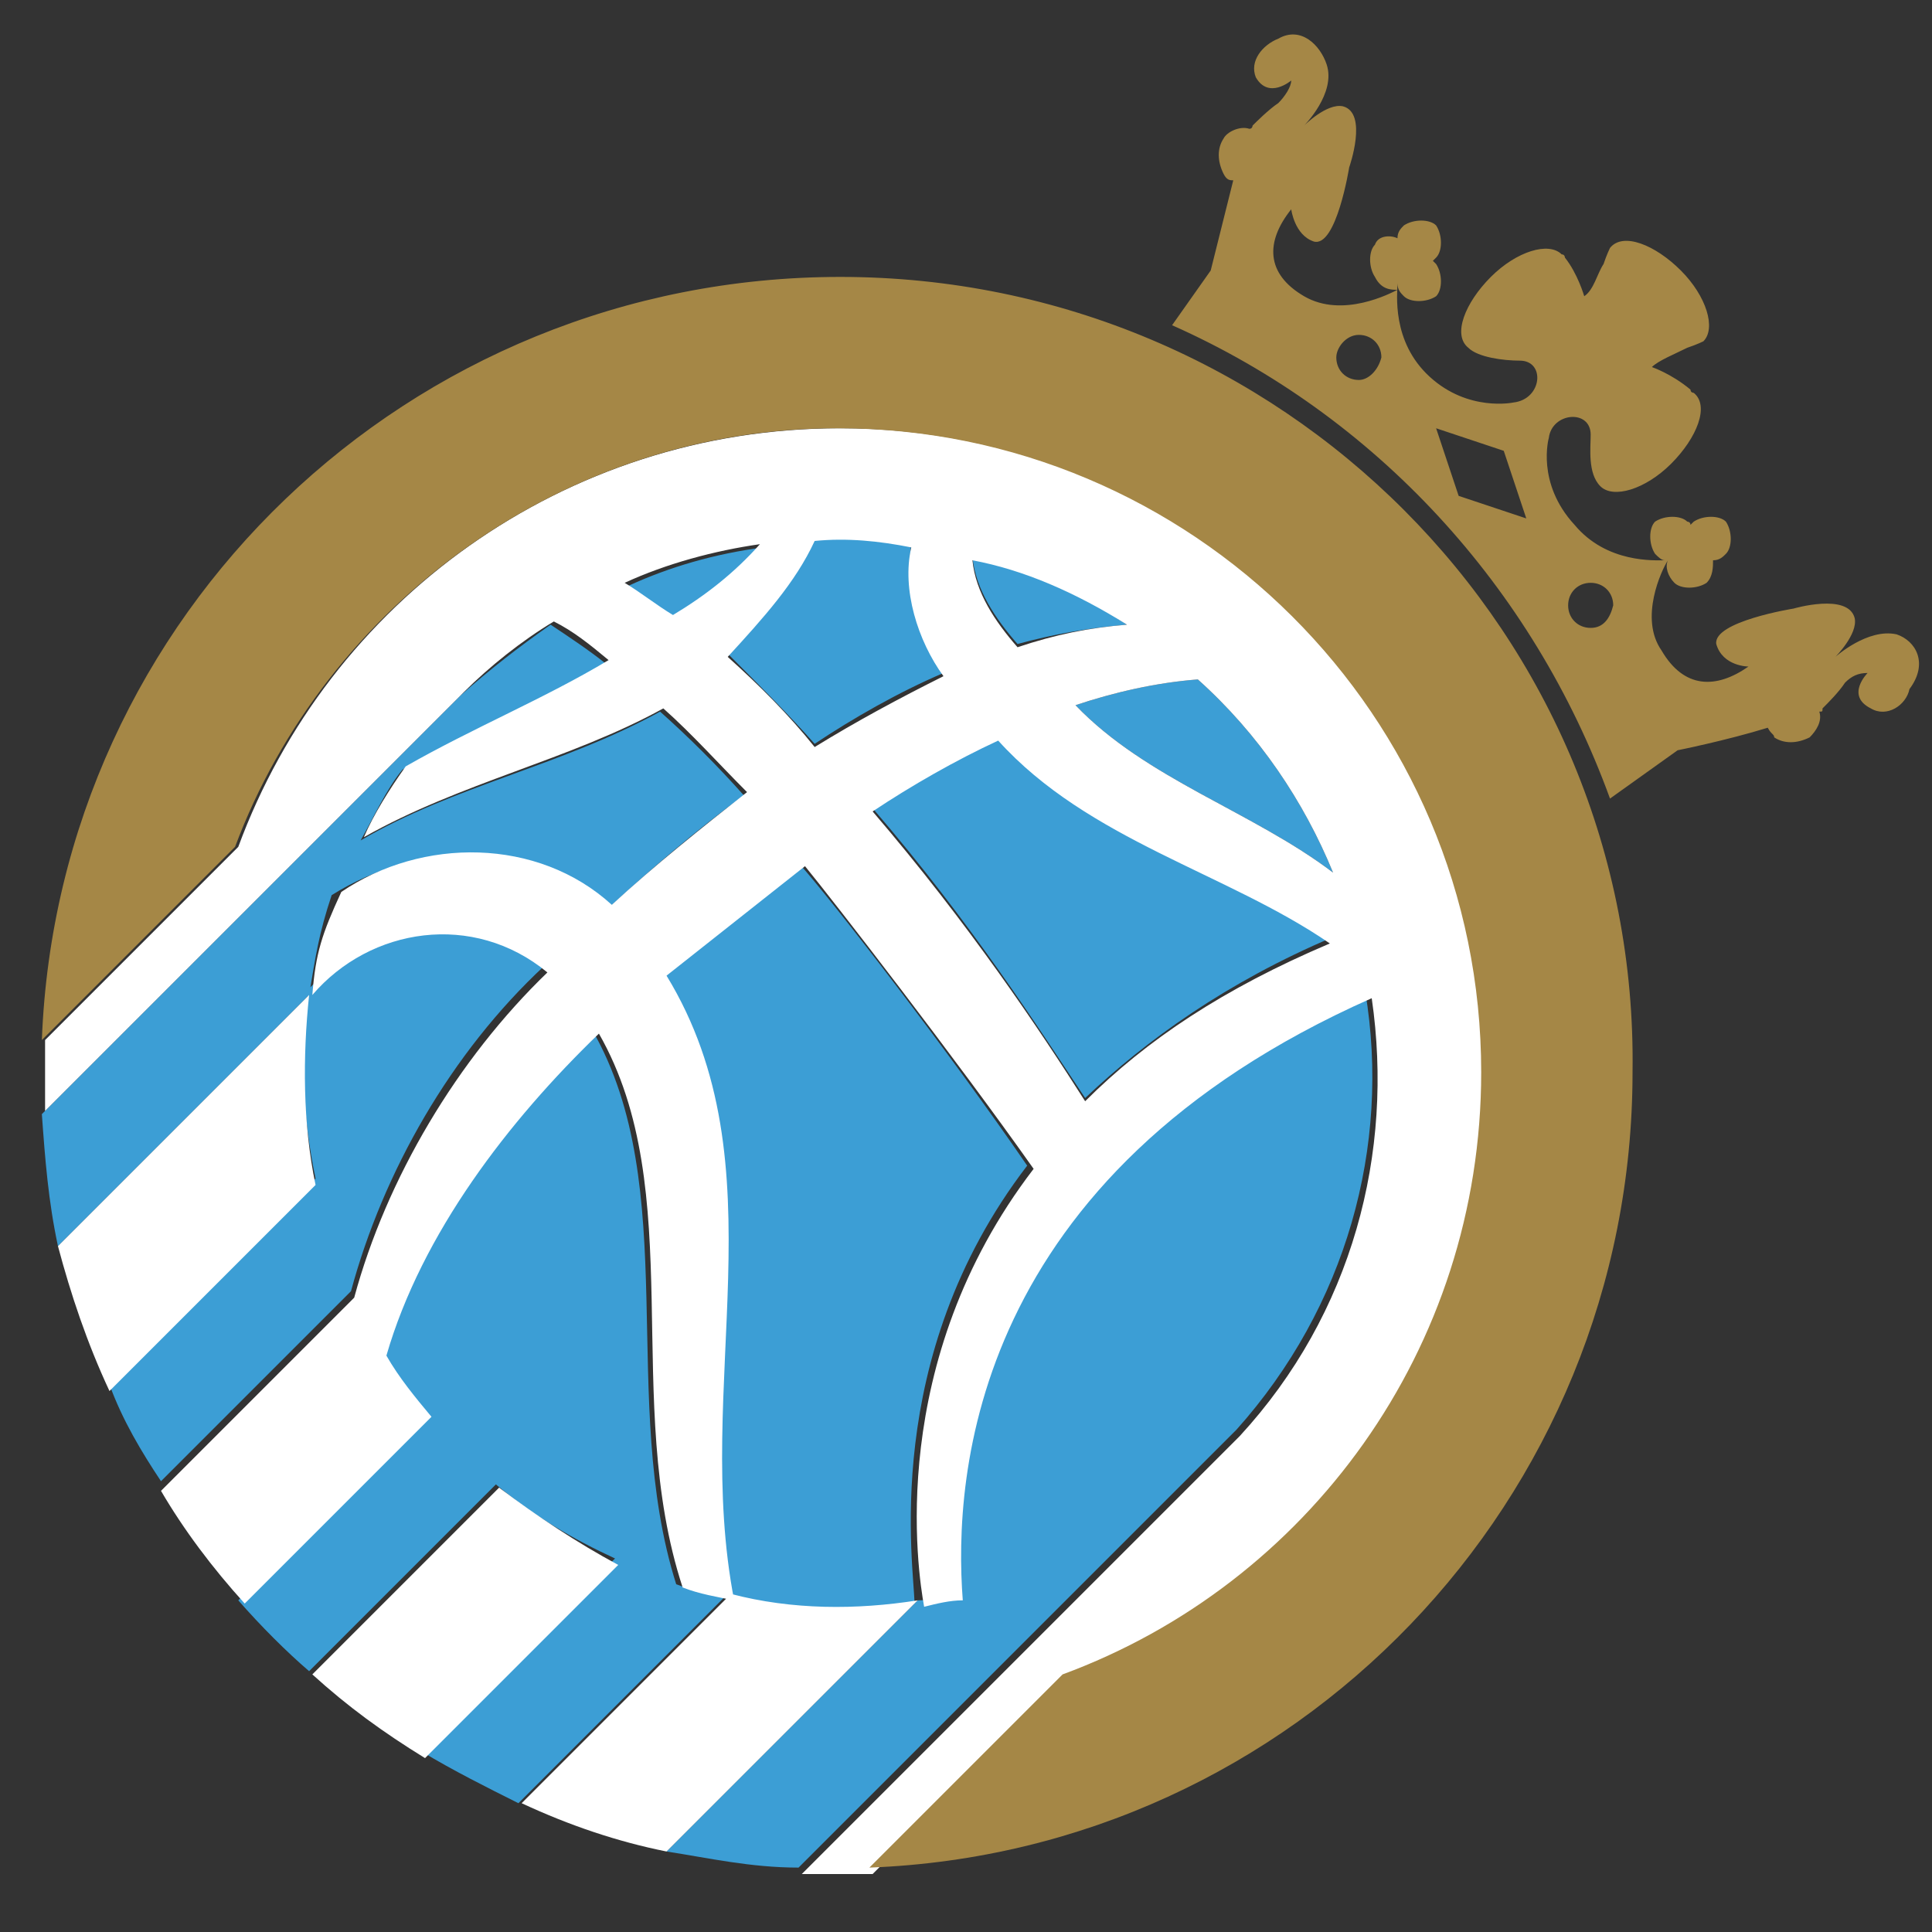
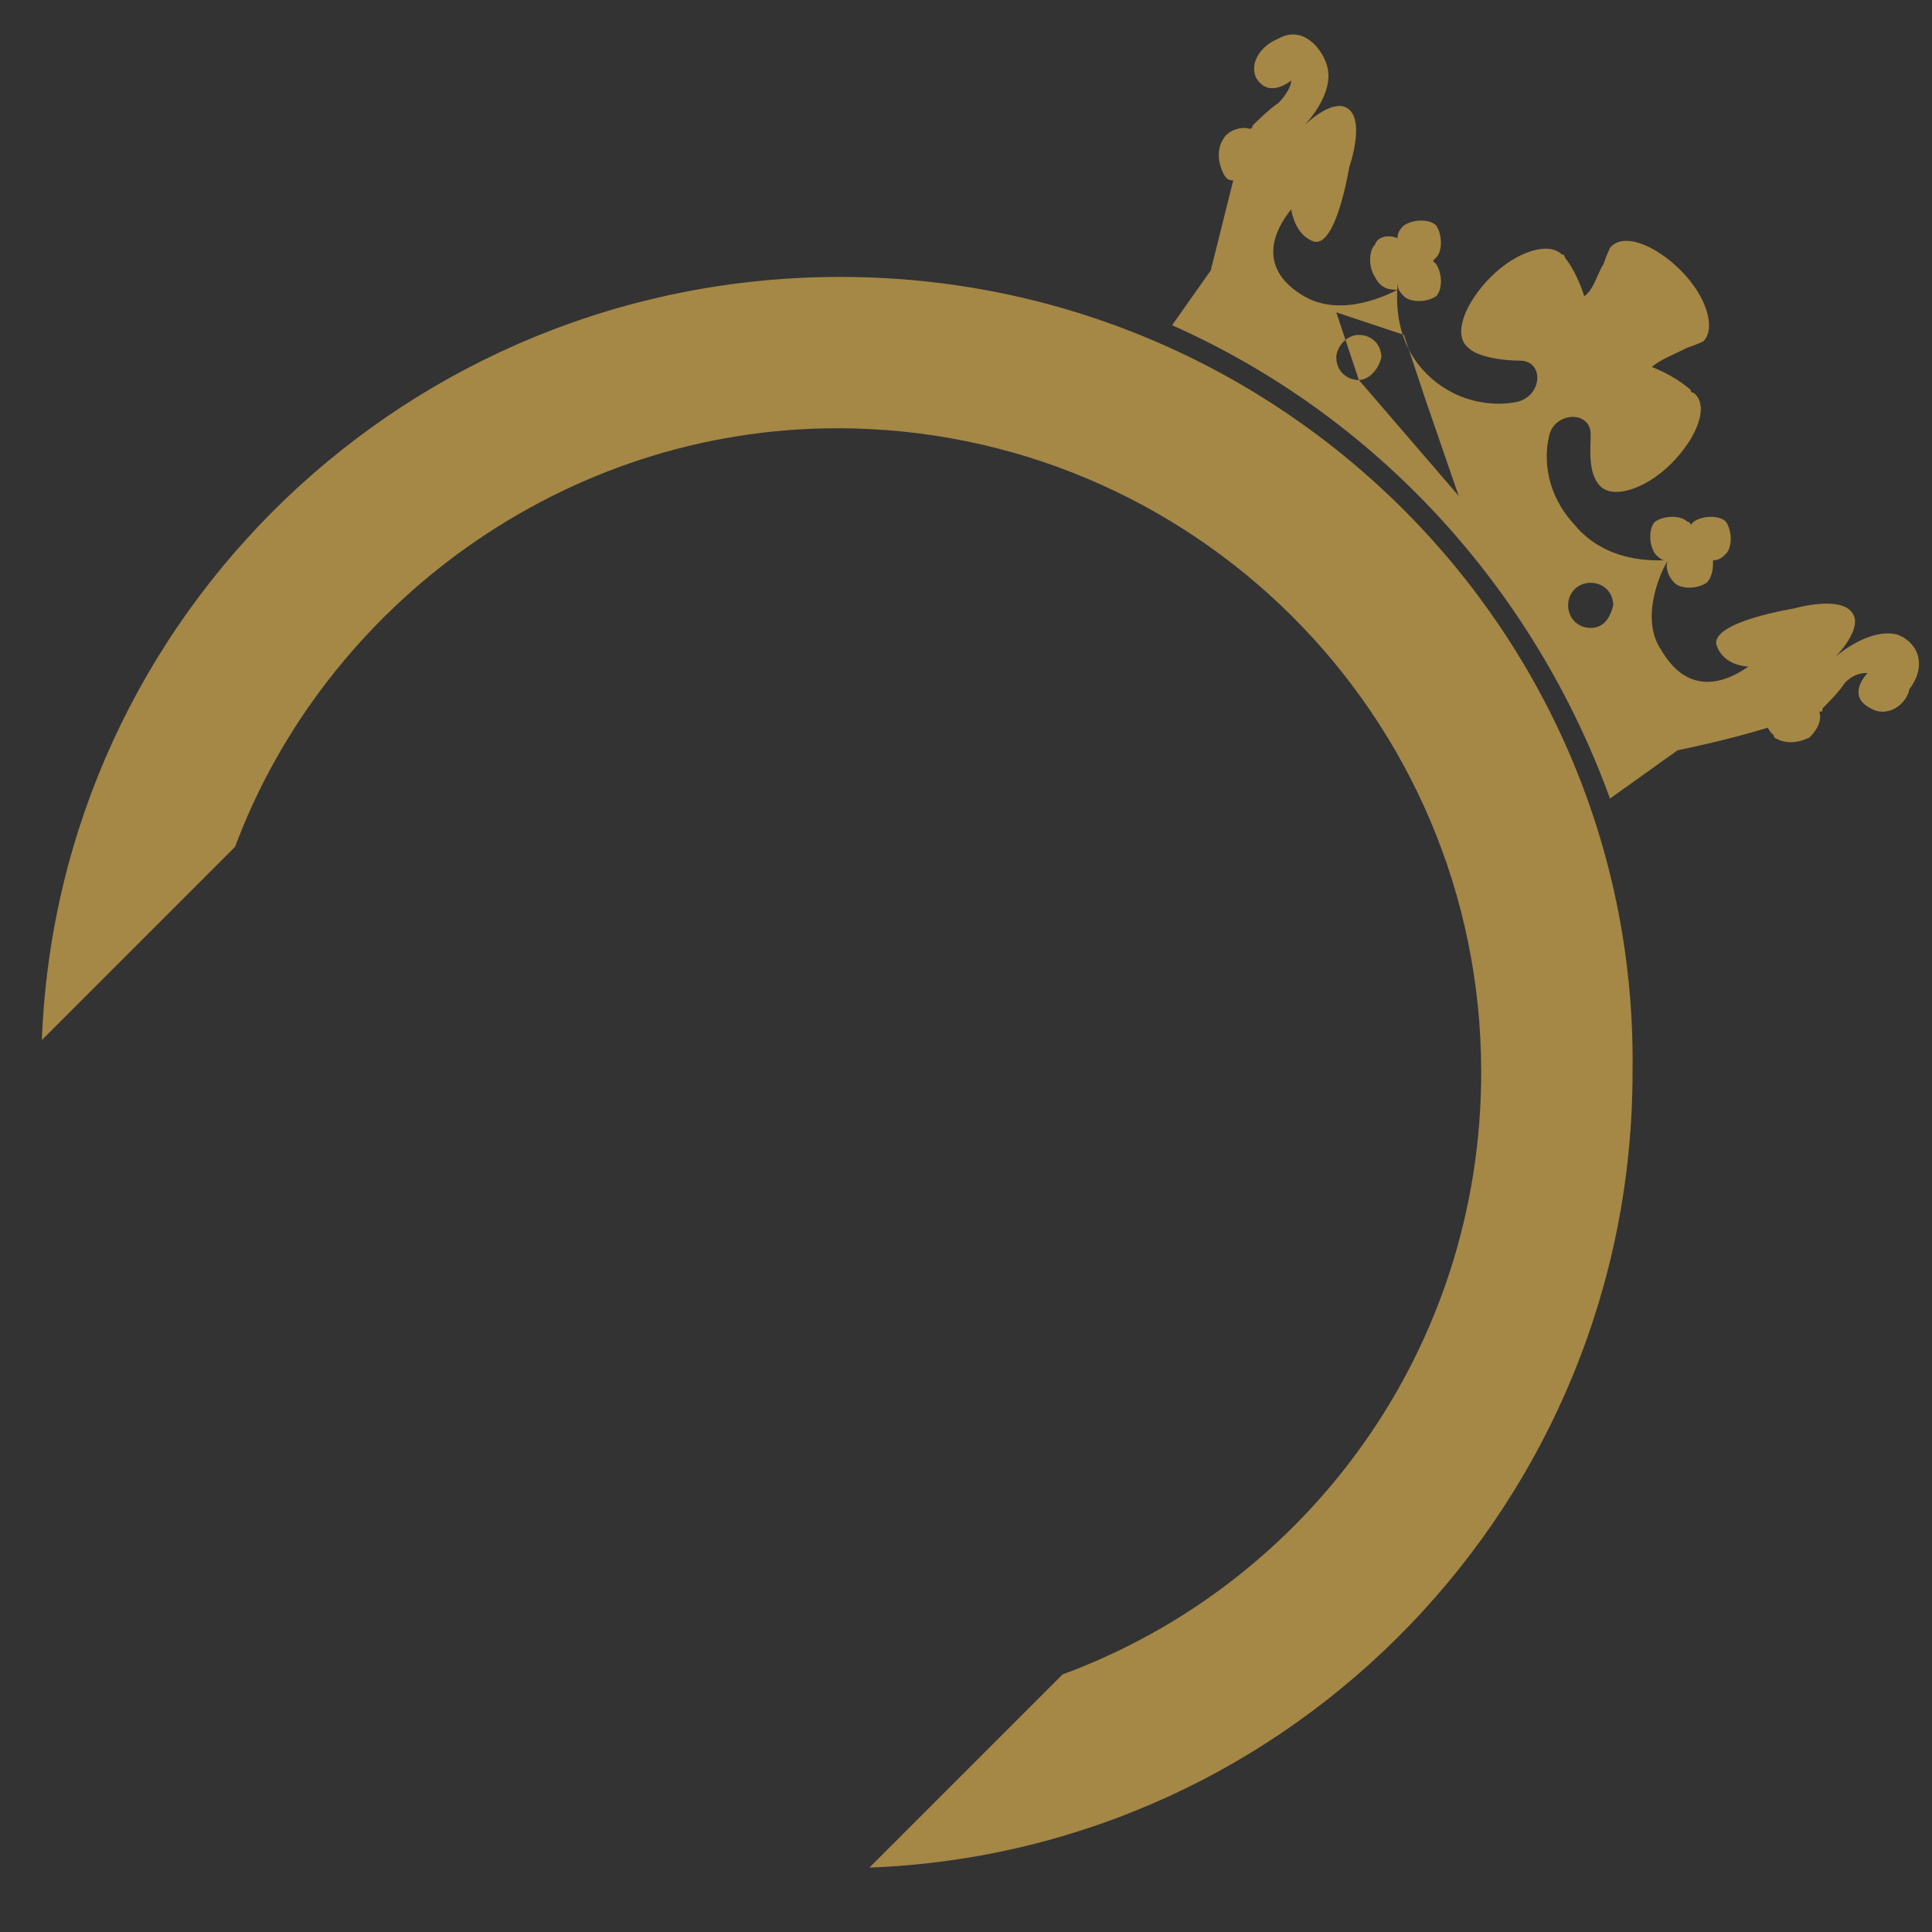
<svg xmlns="http://www.w3.org/2000/svg" version="1.1" id="Layer_1" x="0px" y="0px" width="60px" height="60px" viewBox="0 0 60 60" style="enable-background:new 0 0 60 60;" xml:space="preserve">
  <rect x="0" y="0" width="60" height="60" fill="#333333" stroke="none" />
  <style type="text/css">
	.st0{fill:#3C9ED5;}
	.st1{fill:#FFFFFF;}
	.st2{fill:#A58746;}
</style>
  <g>
-     <path class="st0" d="M25.3,23.1c1.2-0.8,2.6-1.6,4-2.2c-0.7-1.1-1.2-2.6-1-4c-1-0.2-2-0.2-3-0.2c-0.7,1.3-1.7,2.6-2.7,3.6   C23.6,21.3,24.5,22.2,25.3,23.1z M35,19.4c-1.5-1-3.1-1.7-4.8-2.1c0.1,1,0.7,1.9,1.4,2.7C32.7,19.7,33.8,19.5,35,19.4z M31,22.9   c-1.3,0.7-2.6,1.4-3.9,2.2c3.1,3.6,5.2,6.9,6.6,9c1.9-1.8,4.4-3.6,7.7-5C38.1,27,33.8,26.1,31,22.9z M23.7,17   c-1.5,0.2-2.9,0.6-4.2,1.2c0.5,0.3,1,0.7,1.5,1C21.9,18.5,22.8,17.8,23.7,17z M41.4,27.1c-0.9-2.2-2.3-4.3-4.2-6   c-1.3,0.1-2.6,0.4-3.8,0.8C35.6,24.2,38.9,25.2,41.4,27.1z M42.4,30.8c-12.2,5.5-12.9,14.8-12.7,18.7c-0.4,0.1-0.8,0.2-1.2,0.2   l-7.8,7.8c1.3,0.2,2.6,0.5,4.1,0.5c1.4-1.4,13.4-13.4,13.6-13.6C41.8,40.6,43.2,35.6,42.4,30.8z M31.9,36.2   c-2.4-3.5-6.1-8.3-7.1-9.4l-4.3,3.4c3.6,6,0.8,12.8,2.1,19.4c-0.5-0.1-1.1-0.2-1.6-0.4c-1.8-5.7,0.2-12.3-2.6-17.2   c-2.8,2.7-5.5,6.2-6.6,10c0.4,0.7,0.8,1.3,1.4,1.9l-5.8,5.8c0.7,0.8,1.5,1.6,2.2,2.2l5.8-5.8c1.2,1,2.4,1.7,3.7,2.3l-6,6   c1,0.6,2,1.1,3,1.6l6.4-6.4c2,0.4,4,0.4,5.9,0.2C28.4,48.7,27.3,42.2,31.9,36.2z M10.9,40.1c1-3.7,3.1-7.4,6-10.1   c-2.3-1.8-5.5-1.2-7.3,0.7c-0.3,2-0.2,4,0.2,5.9l-6.4,6.4c0.4,1.1,1,2.1,1.6,3L10.9,40.1L10.9,40.1z M18.9,28.2   c1.3-1.2,2.7-2.4,4.2-3.5c-0.8-0.9-1.7-1.8-2.6-2.6c-3.1,1.7-6.4,2.3-9.3,4c0.4-0.7,0.8-1.6,1.3-2.2c2.1-1.2,4.2-2.1,6.3-3.3   c-0.5-0.4-1.1-0.8-1.7-1.2c-1,0.7-1.9,1.4-2.8,2.2l-13,13c0.1,1.4,0.2,2.7,0.5,4.1l7.8-7.8c0.2-1.2,0.3-1.9,0.7-3.1   C13,26.1,16.5,26.1,18.9,28.2z" />
-     <path class="st1" d="M22.7,49.5L16.2,56c1.5,0.7,3,1.2,4.5,1.5l7.8-7.8C26.6,50,24.6,50,22.7,49.5z M15.5,46.2l-5.8,5.8   c1.1,1,2.2,1.8,3.5,2.6l0,0l6-6C17.9,47.9,16.7,47.1,15.5,46.2z M26.1,13.3c-8.6,0-15.9,5.4-18.7,13l-6,6c0,0.3,0,0.7,0,1   c0,0.4,0,0.8,0,1.2l13-13c0.8-0.8,1.8-1.6,2.8-2.2c0.6,0.3,1.1,0.7,1.7,1.2c-2,1.2-4.2,2.1-6.3,3.3c-0.5,0.7-1,1.5-1.3,2.2   c3-1.7,6.4-2.4,9.3-4c0.9,0.8,1.7,1.7,2.6,2.6c-1.4,1.1-2.9,2.3-4.2,3.5c-2.3-2.1-5.9-2.1-8.4-0.4C10,29,9.8,29.6,9.7,30.9   c1.8-2.1,5-2.6,7.3-0.7c-2.8,2.7-5,6.4-6,10.1l0,0l-6,6c0.7,1.2,1.6,2.4,2.6,3.5l5.8-5.8c-0.5-0.6-1-1.2-1.4-1.9   c1.1-3.8,3.8-7.3,6.6-10c2.8,4.9,0.7,11.4,2.6,17.2c0.5,0.2,1.1,0.3,1.6,0.4c-1.3-6.7,1.5-13.5-2.1-19.4l4.3-3.4   c0.9,1.1,4.7,6,7.1,9.4c-4.6,6-3.6,12.5-3.4,13.6c0.4-0.1,0.8-0.2,1.2-0.2c-0.3-3.9,0.3-13.2,12.7-18.7c0.7,4.8-0.6,9.8-4.1,13.6   c-0.2,0.2-12.2,12.2-13.6,13.6c0.4,0,0.8,0,1.2,0c0.3,0,0.7,0,1,0l6-6c7.5-2.8,13-10.2,13-18.7C46.1,22.3,37.1,13.3,26.1,13.3z    M35,19.4c-1.2,0.1-2.2,0.3-3.4,0.7c-0.7-0.8-1.3-1.7-1.4-2.7C31.8,17.7,33.4,18.4,35,19.4z M20.9,19.1c-0.5-0.3-1-0.7-1.5-1   c1.3-0.6,2.8-1,4.2-1.2C22.8,17.8,21.9,18.5,20.9,19.1z M22.6,20.4c1.1-1.2,2.1-2.3,2.7-3.6c1-0.1,2,0,3,0.2c-0.3,1.3,0.2,2.9,1,4   c-1.4,0.7-2.7,1.4-4,2.2C24.5,22.2,23.6,21.3,22.6,20.4z M33.7,34.2c-1.4-2.2-3.6-5.5-6.6-9c1.2-0.8,2.6-1.6,3.9-2.2   c2.8,3.1,7.1,4.1,10.3,6.3C38,30.7,35.6,32.3,33.7,34.2z M33.4,21.9c1.2-0.4,2.5-0.7,3.8-0.8c1.9,1.7,3.3,3.8,4.2,6   C38.9,25.2,35.6,24.2,33.4,21.9z M3.4,43.2l6.4-6.4c-0.4-1.9-0.4-4-0.2-5.9l-7.8,7.8C2.2,40.2,2.7,41.7,3.4,43.2z" />
-     <path class="st2" d="M26.1,8.6C12.7,8.6,1.8,19.1,1.3,32.3l6-6c2.8-7.5,10.2-13,18.7-13c11,0,20,8.9,20,20c0,8.6-5.4,15.9-13,18.7   l-6,6c13.2-0.5,23.7-11.4,23.7-24.7C50.9,19.7,39.8,8.6,26.1,8.6z M58.9,19.7C58,19.5,57,20.4,57,20.4s0.7-0.7,0.6-1.2   c-0.2-0.8-1.9-0.3-1.9-0.3s-2.5,0.4-2.4,1.1c0.2,0.7,1,0.7,1,0.7c-1,0.7-2,0.7-2.7-0.5c-0.7-1,0-2.5,0.2-2.8   c-0.1,0.2,0,0.5,0.2,0.7c0.2,0.2,0.7,0.2,1,0c0.2-0.2,0.2-0.5,0.2-0.7c0.2,0,0.3-0.1,0.4-0.2c0.2-0.2,0.2-0.7,0-1   c-0.2-0.2-0.7-0.2-1,0l-0.1,0.1c0-0.1-0.1-0.1-0.1-0.1c-0.2-0.2-0.7-0.2-1,0c-0.2,0.2-0.2,0.7,0,1c0.1,0.1,0.2,0.2,0.3,0.2   c-0.3,0-1.8,0.1-2.8-1.1c-1.2-1.3-0.8-2.7-0.8-2.7c0.1-0.8,1.3-0.9,1.3-0.1c0,0.4-0.1,1.2,0.3,1.6c0.4,0.4,1.4,0.1,2.2-0.7   c0.8-0.8,1.2-1.8,0.7-2.2l0,0l0,0l0,0c0,0-0.1,0-0.1-0.1c-0.6-0.5-1.2-0.7-1.2-0.7c0.2-0.2,0.7-0.4,1.1-0.6   c0.3-0.1,0.5-0.2,0.5-0.2c0.4-0.4,0.1-1.4-0.7-2.2c-0.8-0.8-1.8-1.2-2.2-0.7c0,0-0.1,0.2-0.2,0.5c-0.2,0.3-0.3,0.8-0.6,1   c0,0-0.2-0.7-0.6-1.2c0,0,0-0.1-0.1-0.1l0,0l0,0l0,0c-0.4-0.4-1.4-0.1-2.2,0.7c-0.8,0.8-1.2,1.8-0.7,2.2c0.3,0.3,1.1,0.4,1.6,0.4   c0.8,0,0.7,1.2-0.2,1.3c0,0-1.4,0.3-2.6-0.8c-1.2-1.1-1-2.6-1-2.9c0,0.2,0.1,0.3,0.2,0.4c0.2,0.2,0.7,0.2,1,0c0.2-0.2,0.2-0.7,0-1   l-0.1-0.1l0.1-0.1c0.2-0.2,0.2-0.7,0-1c-0.2-0.2-0.7-0.2-1,0c-0.1,0.1-0.2,0.2-0.2,0.4c-0.2-0.1-0.6-0.1-0.7,0.2   c-0.2,0.2-0.2,0.7,0,1C42.9,9,43.2,9,43.4,9c-0.2,0.1-1.7,0.9-2.9,0.2c-1.2-0.7-1.2-1.7-0.4-2.7c0,0,0.1,0.8,0.7,1   c0.7,0.2,1.1-2.3,1.1-2.3s0.6-1.7-0.2-1.9c-0.5-0.1-1.2,0.6-1.2,0.6s1-1,0.7-1.9c-0.2-0.6-0.8-1.2-1.5-0.8   c-0.5,0.2-0.9,0.7-0.7,1.2c0.4,0.7,1.1,0.1,1.1,0.1l0,0c0,0.2-0.2,0.5-0.4,0.7c-0.3,0.2-0.7,0.6-0.8,0.7c0,0,0,0.1-0.1,0.1   c-0.3-0.1-0.7,0.1-0.8,0.3c-0.2,0.3-0.2,0.7,0,1.1c0.1,0.2,0.2,0.2,0.3,0.2c-0.3,1.2-0.7,2.8-0.7,2.8l-1.2,1.7   c6.3,2.8,11.2,8.1,13.6,14.7l2.1-1.5c0,0,1.5-0.3,2.8-0.7c0.1,0.2,0.2,0.2,0.2,0.3c0.3,0.2,0.7,0.2,1.1,0c0.2-0.2,0.4-0.5,0.3-0.8   c0.1,0,0.1,0,0.1-0.1c0.2-0.2,0.5-0.5,0.7-0.8c0.2-0.2,0.4-0.3,0.7-0.3l0,0c0,0-0.7,0.7,0.1,1.1c0.5,0.3,1.1-0.1,1.2-0.6   C59.9,20.6,59.5,19.9,58.9,19.7z M42.2,11.8c-0.4,0-0.7-0.3-0.7-0.7c0-0.3,0.3-0.7,0.7-0.7c0.4,0,0.7,0.3,0.7,0.7   C42.8,11.5,42.5,11.8,42.2,11.8z M45.3,15.4l-0.7-2.1l2.1,0.7l0.7,2.1L45.3,15.4z M49.4,19.5c-0.4,0-0.7-0.3-0.7-0.7   c0-0.4,0.3-0.7,0.7-0.7c0.4,0,0.7,0.3,0.7,0.7C50,19.2,49.8,19.5,49.4,19.5z" />
+     <path class="st2" d="M26.1,8.6C12.7,8.6,1.8,19.1,1.3,32.3l6-6c2.8-7.5,10.2-13,18.7-13c11,0,20,8.9,20,20c0,8.6-5.4,15.9-13,18.7   l-6,6c13.2-0.5,23.7-11.4,23.7-24.7C50.9,19.7,39.8,8.6,26.1,8.6z M58.9,19.7C58,19.5,57,20.4,57,20.4s0.7-0.7,0.6-1.2   c-0.2-0.8-1.9-0.3-1.9-0.3s-2.5,0.4-2.4,1.1c0.2,0.7,1,0.7,1,0.7c-1,0.7-2,0.7-2.7-0.5c-0.7-1,0-2.5,0.2-2.8   c-0.1,0.2,0,0.5,0.2,0.7c0.2,0.2,0.7,0.2,1,0c0.2-0.2,0.2-0.5,0.2-0.7c0.2,0,0.3-0.1,0.4-0.2c0.2-0.2,0.2-0.7,0-1   c-0.2-0.2-0.7-0.2-1,0l-0.1,0.1c0-0.1-0.1-0.1-0.1-0.1c-0.2-0.2-0.7-0.2-1,0c-0.2,0.2-0.2,0.7,0,1c0.1,0.1,0.2,0.2,0.3,0.2   c-0.3,0-1.8,0.1-2.8-1.1c-1.2-1.3-0.8-2.7-0.8-2.7c0.1-0.8,1.3-0.9,1.3-0.1c0,0.4-0.1,1.2,0.3,1.6c0.4,0.4,1.4,0.1,2.2-0.7   c0.8-0.8,1.2-1.8,0.7-2.2l0,0l0,0l0,0c0,0-0.1,0-0.1-0.1c-0.6-0.5-1.2-0.7-1.2-0.7c0.2-0.2,0.7-0.4,1.1-0.6   c0.3-0.1,0.5-0.2,0.5-0.2c0.4-0.4,0.1-1.4-0.7-2.2c-0.8-0.8-1.8-1.2-2.2-0.7c0,0-0.1,0.2-0.2,0.5c-0.2,0.3-0.3,0.8-0.6,1   c0,0-0.2-0.7-0.6-1.2c0,0,0-0.1-0.1-0.1l0,0l0,0l0,0c-0.4-0.4-1.4-0.1-2.2,0.7c-0.8,0.8-1.2,1.8-0.7,2.2c0.3,0.3,1.1,0.4,1.6,0.4   c0.8,0,0.7,1.2-0.2,1.3c0,0-1.4,0.3-2.6-0.8c-1.2-1.1-1-2.6-1-2.9c0,0.2,0.1,0.3,0.2,0.4c0.2,0.2,0.7,0.2,1,0c0.2-0.2,0.2-0.7,0-1   l-0.1-0.1l0.1-0.1c0.2-0.2,0.2-0.7,0-1c-0.2-0.2-0.7-0.2-1,0c-0.1,0.1-0.2,0.2-0.2,0.4c-0.2-0.1-0.6-0.1-0.7,0.2   c-0.2,0.2-0.2,0.7,0,1C42.9,9,43.2,9,43.4,9c-0.2,0.1-1.7,0.9-2.9,0.2c-1.2-0.7-1.2-1.7-0.4-2.7c0,0,0.1,0.8,0.7,1   c0.7,0.2,1.1-2.3,1.1-2.3s0.6-1.7-0.2-1.9c-0.5-0.1-1.2,0.6-1.2,0.6s1-1,0.7-1.9c-0.2-0.6-0.8-1.2-1.5-0.8   c-0.5,0.2-0.9,0.7-0.7,1.2c0.4,0.7,1.1,0.1,1.1,0.1l0,0c0,0.2-0.2,0.5-0.4,0.7c-0.3,0.2-0.7,0.6-0.8,0.7c0,0,0,0.1-0.1,0.1   c-0.3-0.1-0.7,0.1-0.8,0.3c-0.2,0.3-0.2,0.7,0,1.1c0.1,0.2,0.2,0.2,0.3,0.2c-0.3,1.2-0.7,2.8-0.7,2.8l-1.2,1.7   c6.3,2.8,11.2,8.1,13.6,14.7l2.1-1.5c0,0,1.5-0.3,2.8-0.7c0.1,0.2,0.2,0.2,0.2,0.3c0.3,0.2,0.7,0.2,1.1,0c0.2-0.2,0.4-0.5,0.3-0.8   c0.1,0,0.1,0,0.1-0.1c0.2-0.2,0.5-0.5,0.7-0.8c0.2-0.2,0.4-0.3,0.7-0.3l0,0c0,0-0.7,0.7,0.1,1.1c0.5,0.3,1.1-0.1,1.2-0.6   C59.9,20.6,59.5,19.9,58.9,19.7z M42.2,11.8c-0.4,0-0.7-0.3-0.7-0.7c0-0.3,0.3-0.7,0.7-0.7c0.4,0,0.7,0.3,0.7,0.7   C42.8,11.5,42.5,11.8,42.2,11.8z l-0.7-2.1l2.1,0.7l0.7,2.1L45.3,15.4z M49.4,19.5c-0.4,0-0.7-0.3-0.7-0.7   c0-0.4,0.3-0.7,0.7-0.7c0.4,0,0.7,0.3,0.7,0.7C50,19.2,49.8,19.5,49.4,19.5z" />
  </g>
</svg>